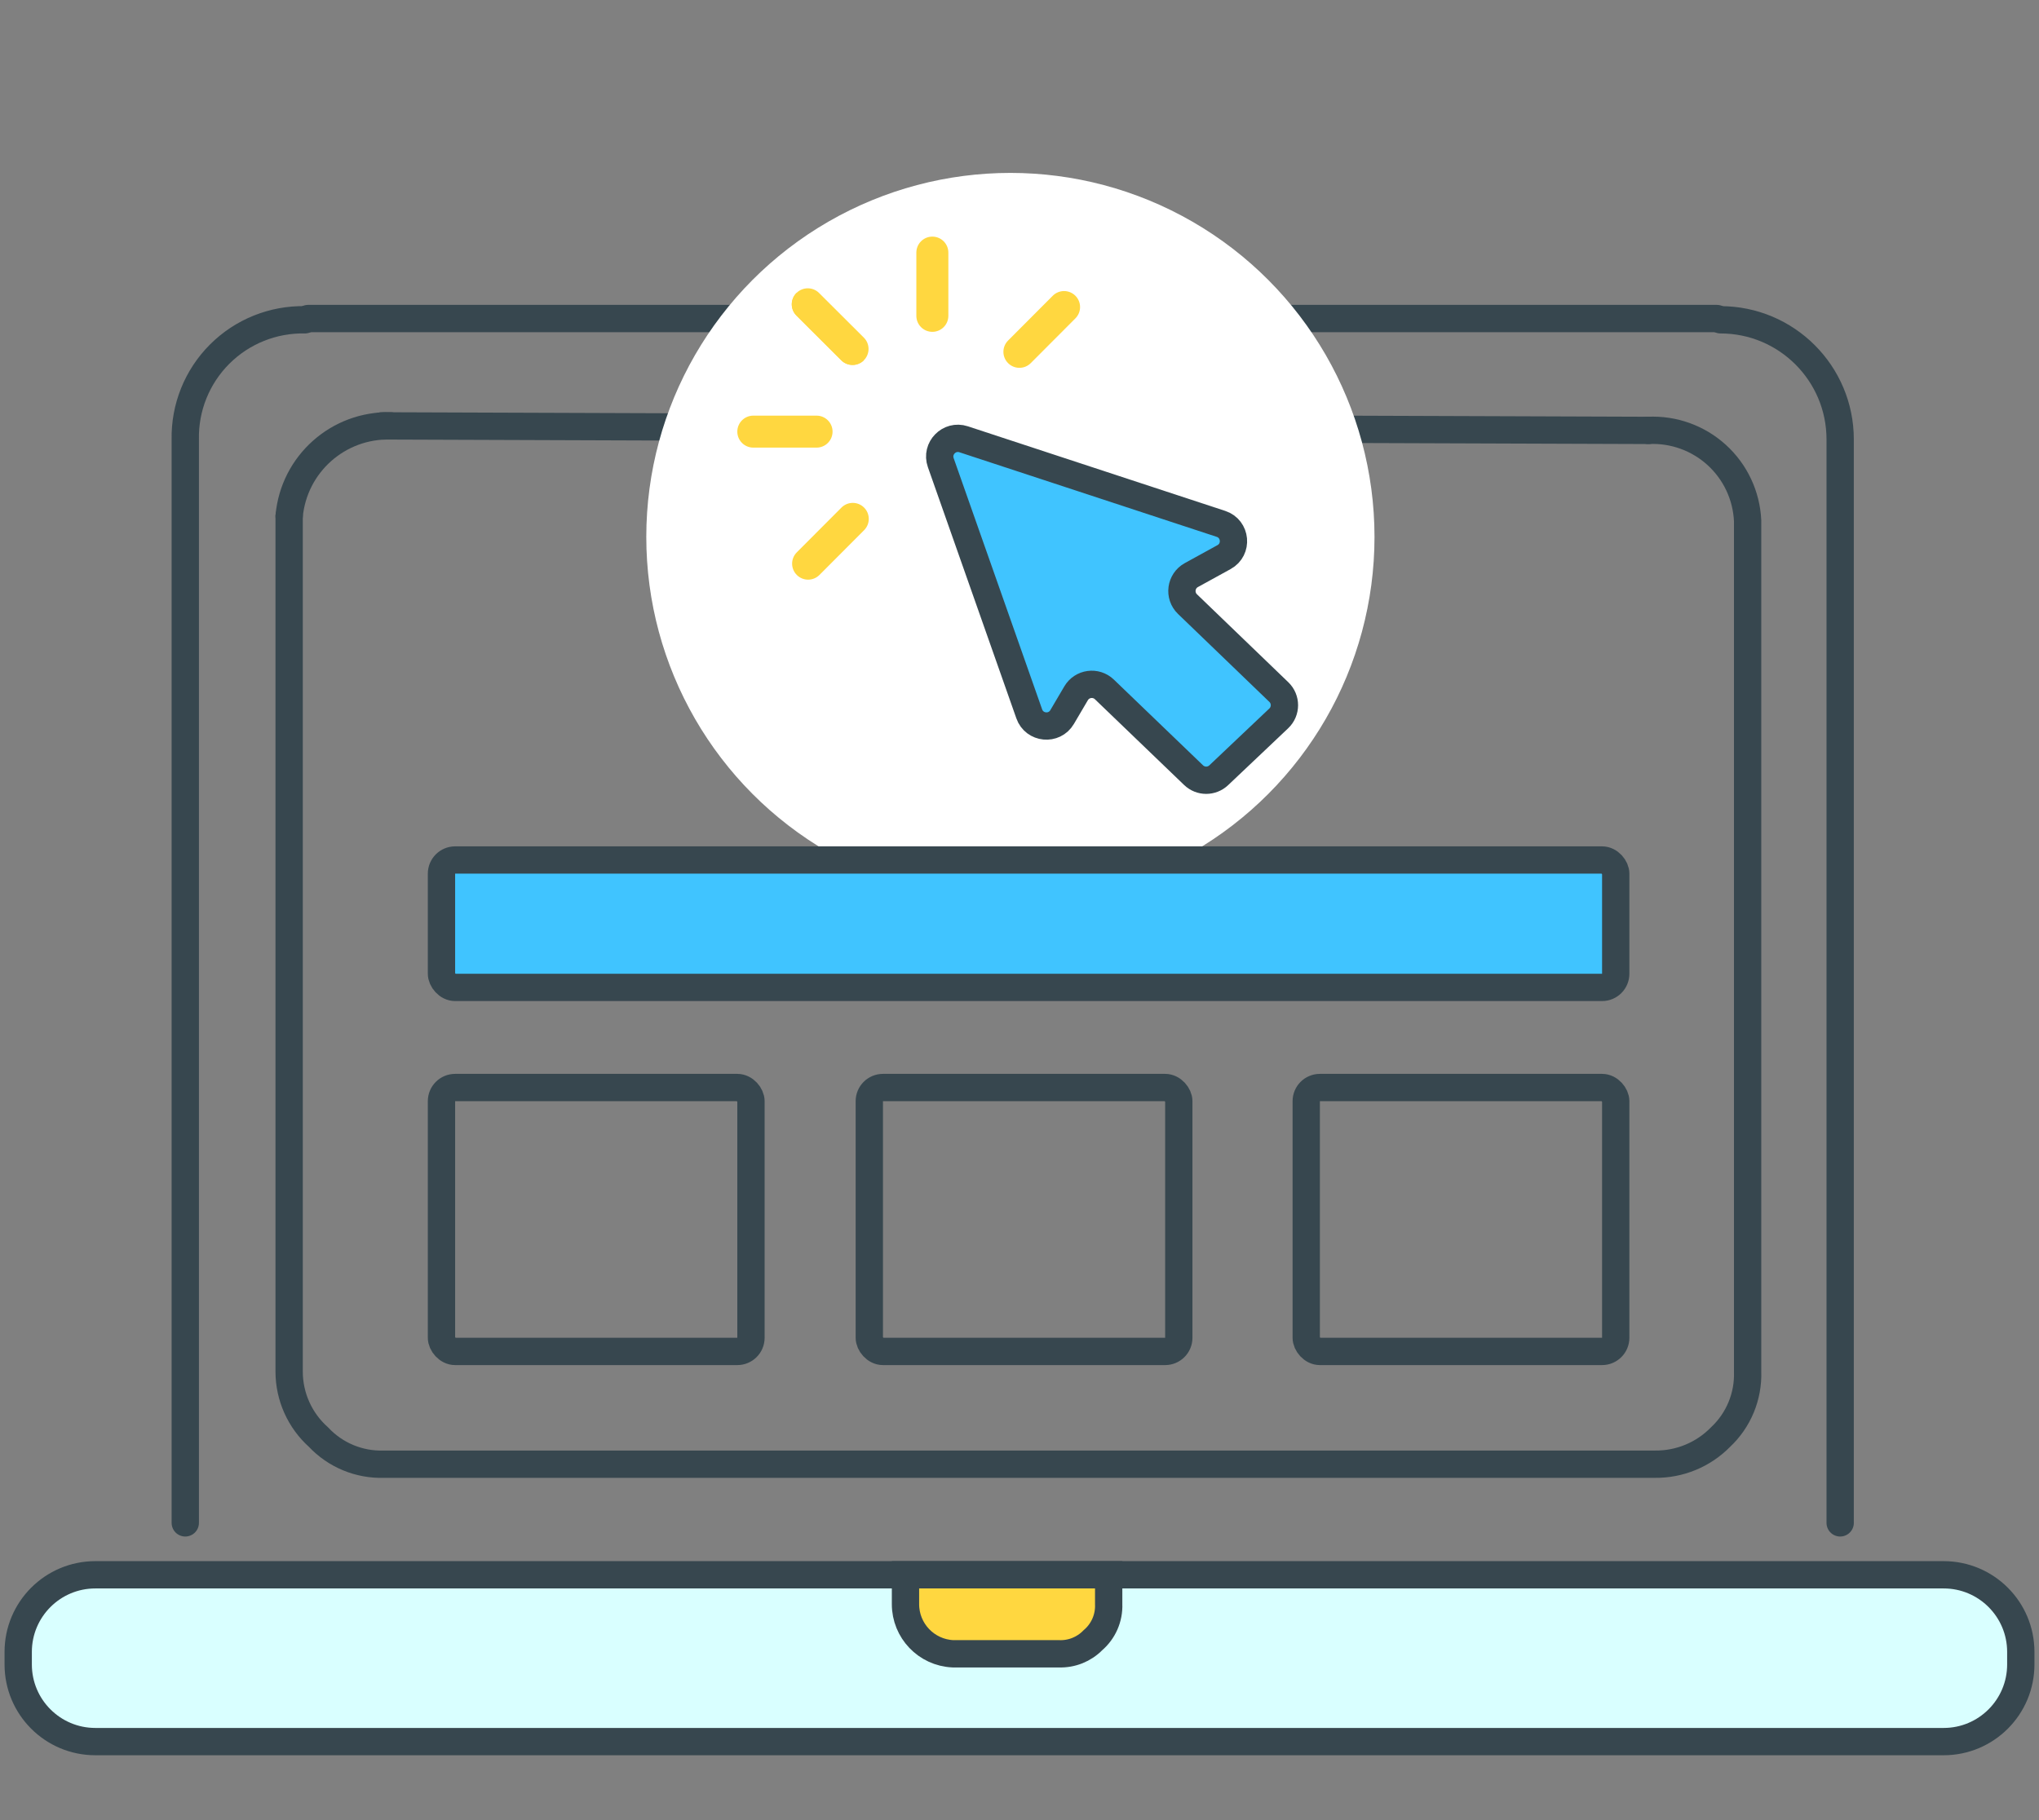
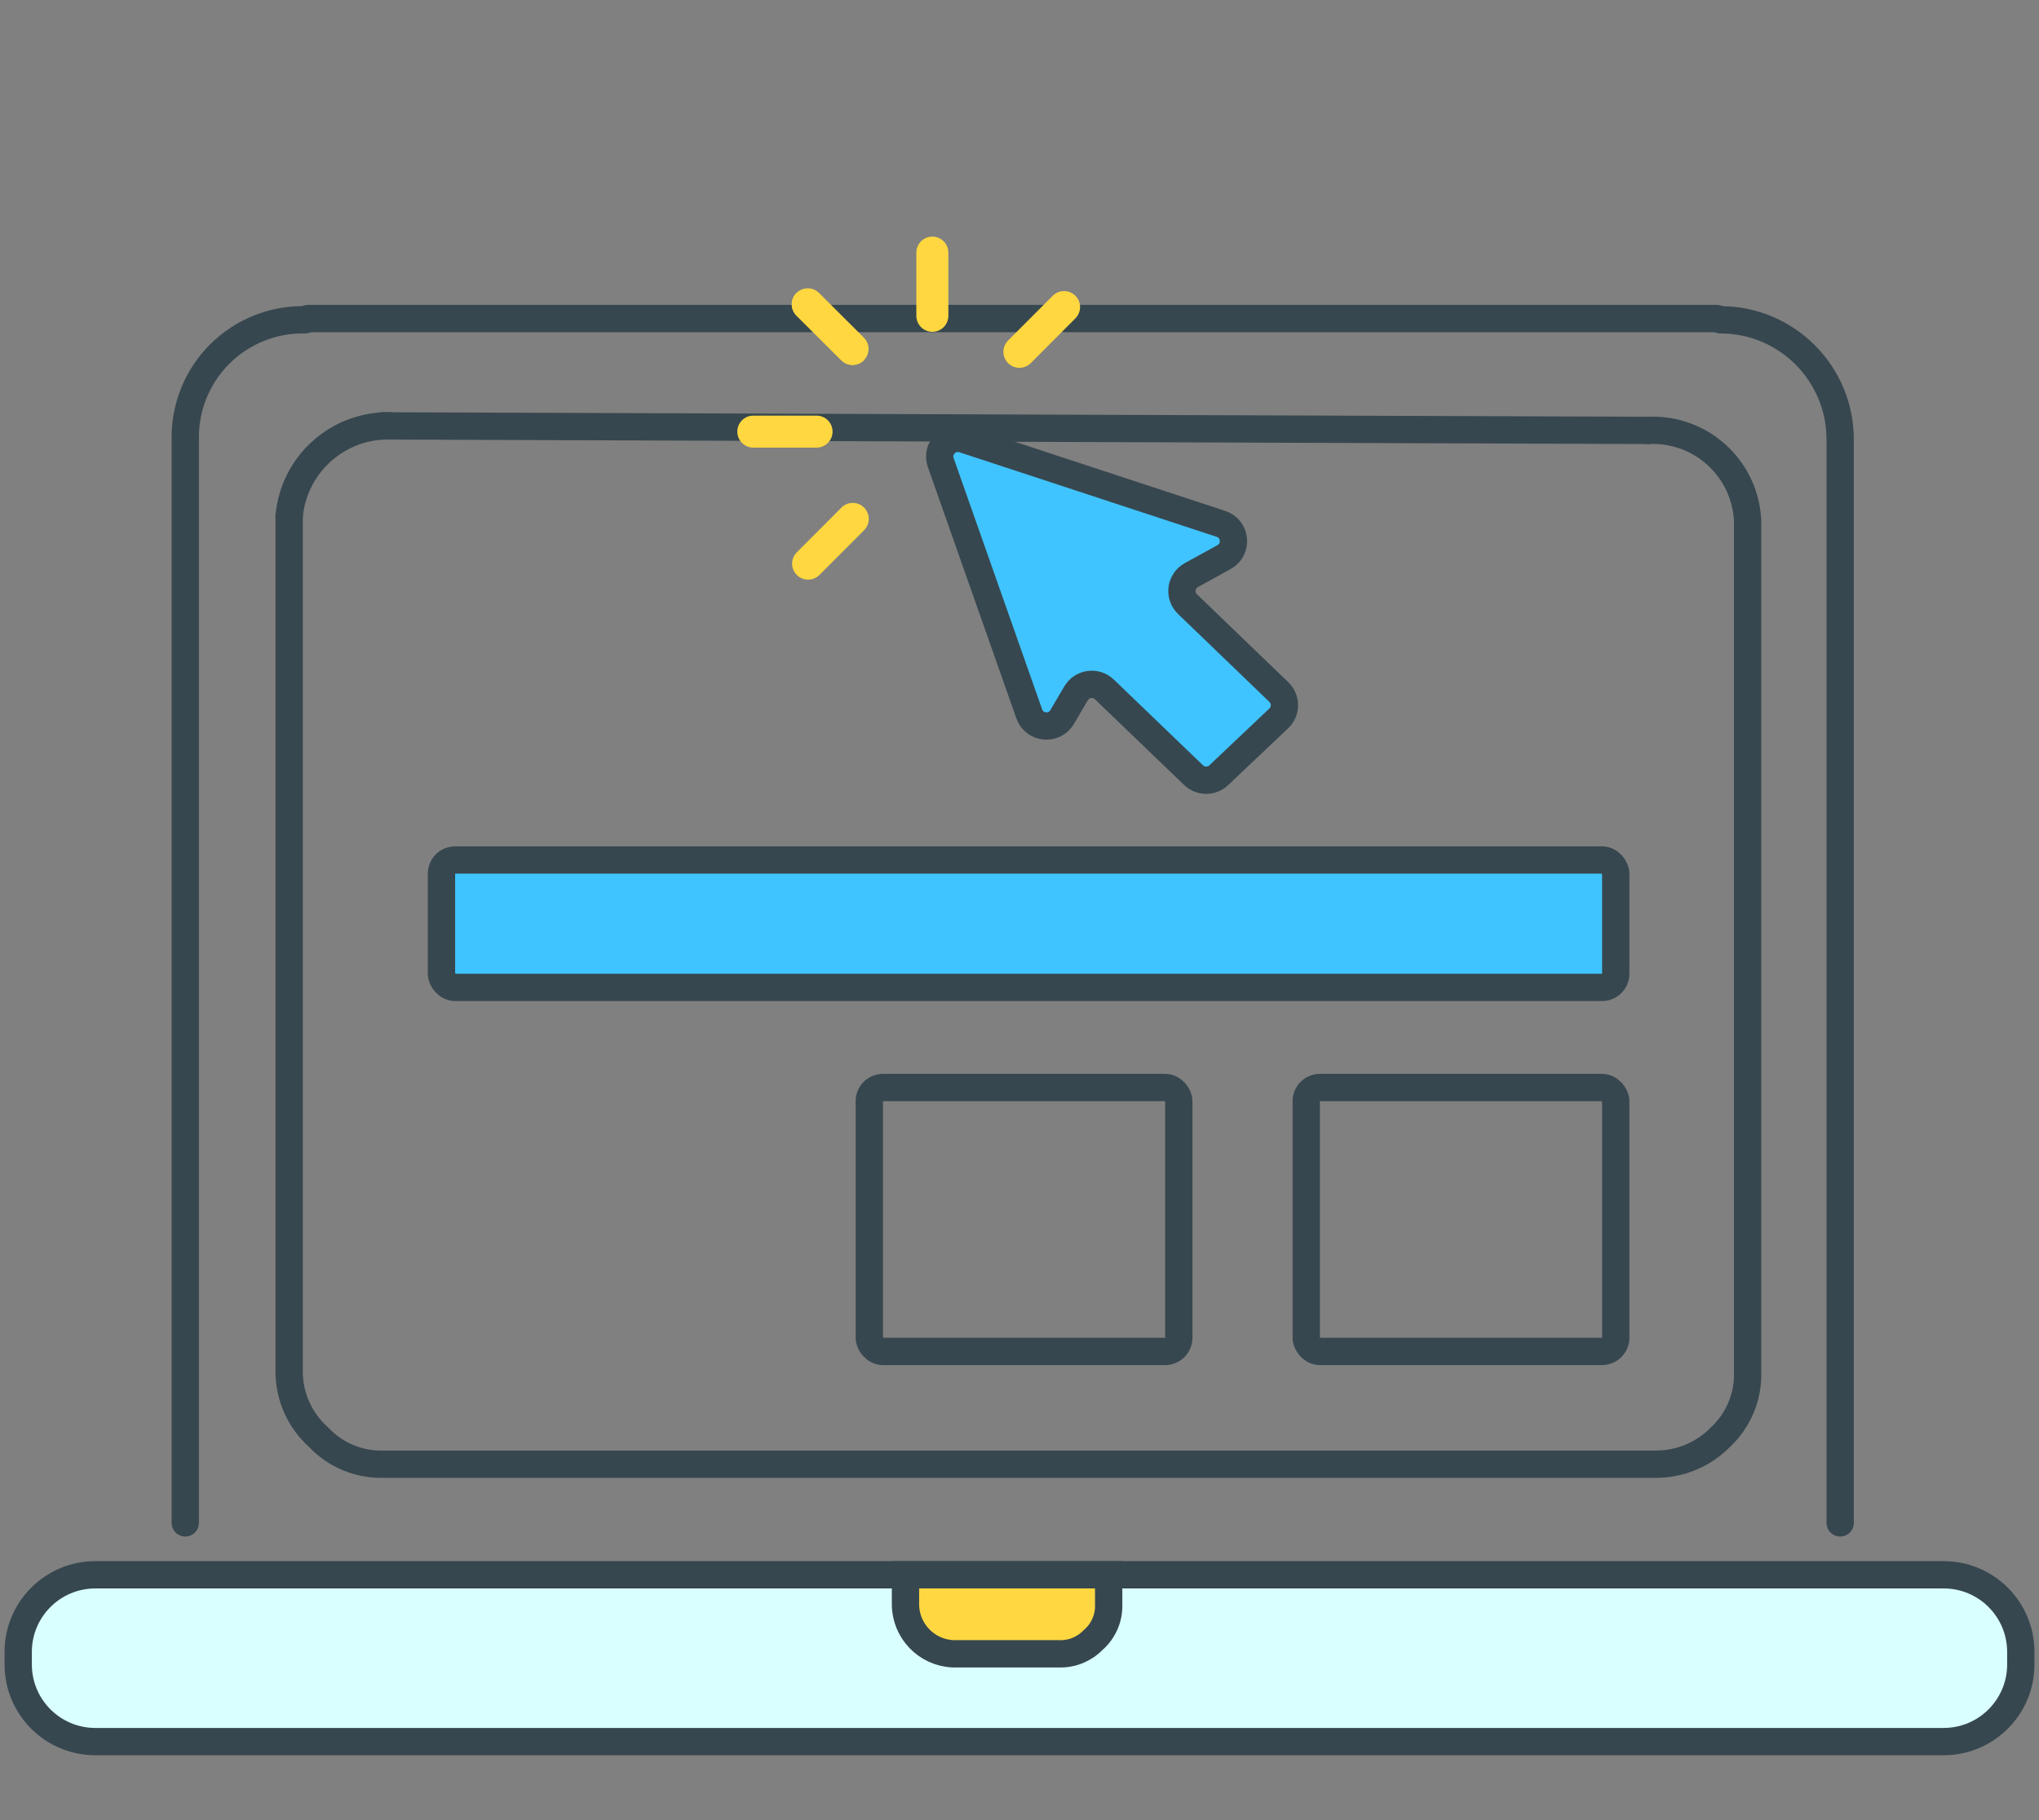
<svg xmlns="http://www.w3.org/2000/svg" width="224" height="200" viewBox="0 0 224 200" fill="none">
  <rect x="0" y="0" width="224" height="200" fill="#808080" stroke="none" />
  <path d="M181.076 47.293C183.84 47.158 186.543 48.129 188.591 49.99C190.638 51.851 191.861 54.45 191.989 57.214V150.721C192.08 153.435 190.995 156.057 189.013 157.913C187.121 159.844 184.523 160.919 181.82 160.89H42.181C39.466 160.98 36.845 159.895 34.988 157.913C32.941 156.082 31.768 153.467 31.764 150.721V56.718" stroke="#37474F" stroke-width="3" stroke-linecap="round" />
  <path d="M41.932 46.797L181.075 47.293" stroke="#37474F" stroke-width="3" stroke-linecap="round" />
  <path d="M189.012 35.14C196.272 35.14 202.157 41.025 202.157 48.285V167.338" stroke="#37474F" stroke-width="3" stroke-linecap="round" />
  <path d="M33.499 35.14C29.993 35.072 26.609 36.435 24.129 38.915C21.649 41.395 20.286 44.779 20.354 48.285V167.338" stroke="#37474F" stroke-width="3" stroke-linecap="round" />
  <path d="M33.844 35.001H188.613" stroke="#37474F" stroke-width="3" stroke-linecap="round" stroke-linejoin="round" />
  <path d="M213.526 173.043H10.474C5.794 173.043 2 176.837 2 181.517V182.898C2 187.578 5.794 191.372 10.474 191.372H213.526C218.206 191.372 222 187.578 222 182.898V181.517C222 176.837 218.206 173.043 213.526 173.043Z" fill="#D9FFFF" stroke="#37474F" stroke-width="3" stroke-linecap="round" />
  <path fill-rule="evenodd" clip-rule="evenodd" d="M116.34 181.724H104.683C101.767 181.591 99.472 179.187 99.475 176.267V173.043H121.797V176.267C121.857 177.786 121.217 179.249 120.061 180.236C119.085 181.233 117.735 181.773 116.34 181.724Z" fill="#FFD740" stroke="#37474F" stroke-width="3" stroke-linecap="round" />
  <path d="M31.764 56.718C32.285 50.985 37.17 46.643 42.925 46.797" stroke="#37474F" stroke-width="3" stroke-linecap="round" />
  <rect x="143.5" y="119.5" width="34" height="29" rx="1.5" stroke="#37474F" stroke-width="3" />
-   <rect x="48.5" y="119.5" width="34" height="29" rx="1.5" stroke="#37474F" stroke-width="3" />
  <rect x="95.5" y="119.5" width="34" height="29" rx="1.5" stroke="#37474F" stroke-width="3" />
-   <circle cx="111" cy="59" r="40" fill="white" />
  <rect x="48.5" y="94.5" width="129" height="14" rx="1.5" fill="#40C4FF" stroke="#37474F" stroke-width="3" />
  <path d="M102.426 36.463C103.397 36.463 104.184 35.676 104.184 34.706V27.758C104.184 26.787 103.397 26 102.426 26C101.455 26 100.668 26.787 100.668 27.758V34.706C100.668 35.676 101.455 36.463 102.426 36.463Z" fill="#FFD740" />
  <path d="M82.758 49.186H89.705C90.676 49.186 91.463 48.399 91.463 47.429C91.463 46.458 90.676 45.671 89.705 45.671H82.758C81.787 45.671 81 46.458 81 47.429C81 48.399 81.787 49.186 82.758 49.186Z" fill="#FFD740" />
  <path d="M113.235 39.902L118.141 34.982C118.827 34.295 118.825 33.182 118.138 32.496C117.45 31.811 116.337 31.812 115.652 32.5L110.746 37.419C110.06 38.106 110.062 39.219 110.749 39.905C111.434 40.588 112.547 40.592 113.235 39.902Z" fill="#FFD740" />
  <path d="M90.022 63.178L94.928 58.258C95.614 57.571 95.612 56.458 94.925 55.772C94.237 55.087 93.125 55.088 92.439 55.776L87.533 60.695C86.848 61.382 86.849 62.495 87.537 63.181C88.222 63.864 89.335 63.867 90.022 63.178Z" fill="#FFD740" />
  <path d="M116.135 79.924L119.149 74.828C119.426 74.361 120.069 74.28 120.453 74.663L131.178 85.39C131.991 86.203 133.309 86.204 134.121 85.39L140.39 79.121C141.203 78.308 141.203 76.99 140.39 76.177L129.665 65.45C129.281 65.066 129.362 64.423 129.83 64.147L134.925 61.132C135.961 60.518 135.809 58.974 134.672 58.576L104.998 48.19C103.878 47.797 102.801 48.874 103.194 49.995L113.578 79.672C113.976 80.808 115.521 80.962 116.135 79.924Z" fill="#40C4FF" />
  <path d="M116.135 79.924L119.149 74.828C119.426 74.361 120.069 74.28 120.453 74.663L131.178 85.39C131.991 86.203 133.309 86.204 134.121 85.39L137.255 82.255L103.526 48.526C103.168 48.887 102.998 49.436 103.194 49.995L113.578 79.672C113.976 80.808 115.521 80.962 116.135 79.924Z" fill="#40C4FF" />
  <path d="M113.071 78.442L103.35 50.834C102.799 49.268 104.284 47.751 105.861 48.269L134.131 57.564C135.792 58.11 136.002 60.374 134.471 61.216L130.88 63.191C129.699 63.841 129.486 65.449 130.457 66.384L140.492 76.048C141.313 76.839 141.308 78.156 140.48 78.94L133.886 85.187C133.11 85.922 131.894 85.917 131.124 85.177L121.326 75.756C120.394 74.86 118.871 75.07 118.216 76.183L116.681 78.792C115.819 80.258 113.636 80.046 113.071 78.442Z" stroke="#37474F" stroke-width="3" />
  <path d="M87.499 34.682L92.418 39.589C93.106 40.275 94.218 40.273 94.903 39.586C95.589 38.899 95.588 37.785 94.901 37.1L89.981 32.193C89.298 31.511 88.191 31.509 87.505 32.188C87.502 32.191 87.499 32.193 87.496 32.197C86.81 32.883 86.811 33.997 87.499 34.682Z" fill="#FFD740" />
  <path d="M87.499 34.682L92.418 39.589C93.106 40.275 94.218 40.273 94.903 39.586L87.505 32.188C87.502 32.191 87.499 32.193 87.496 32.197C86.81 32.883 86.811 33.997 87.499 34.682Z" fill="#FFD740" />
</svg>